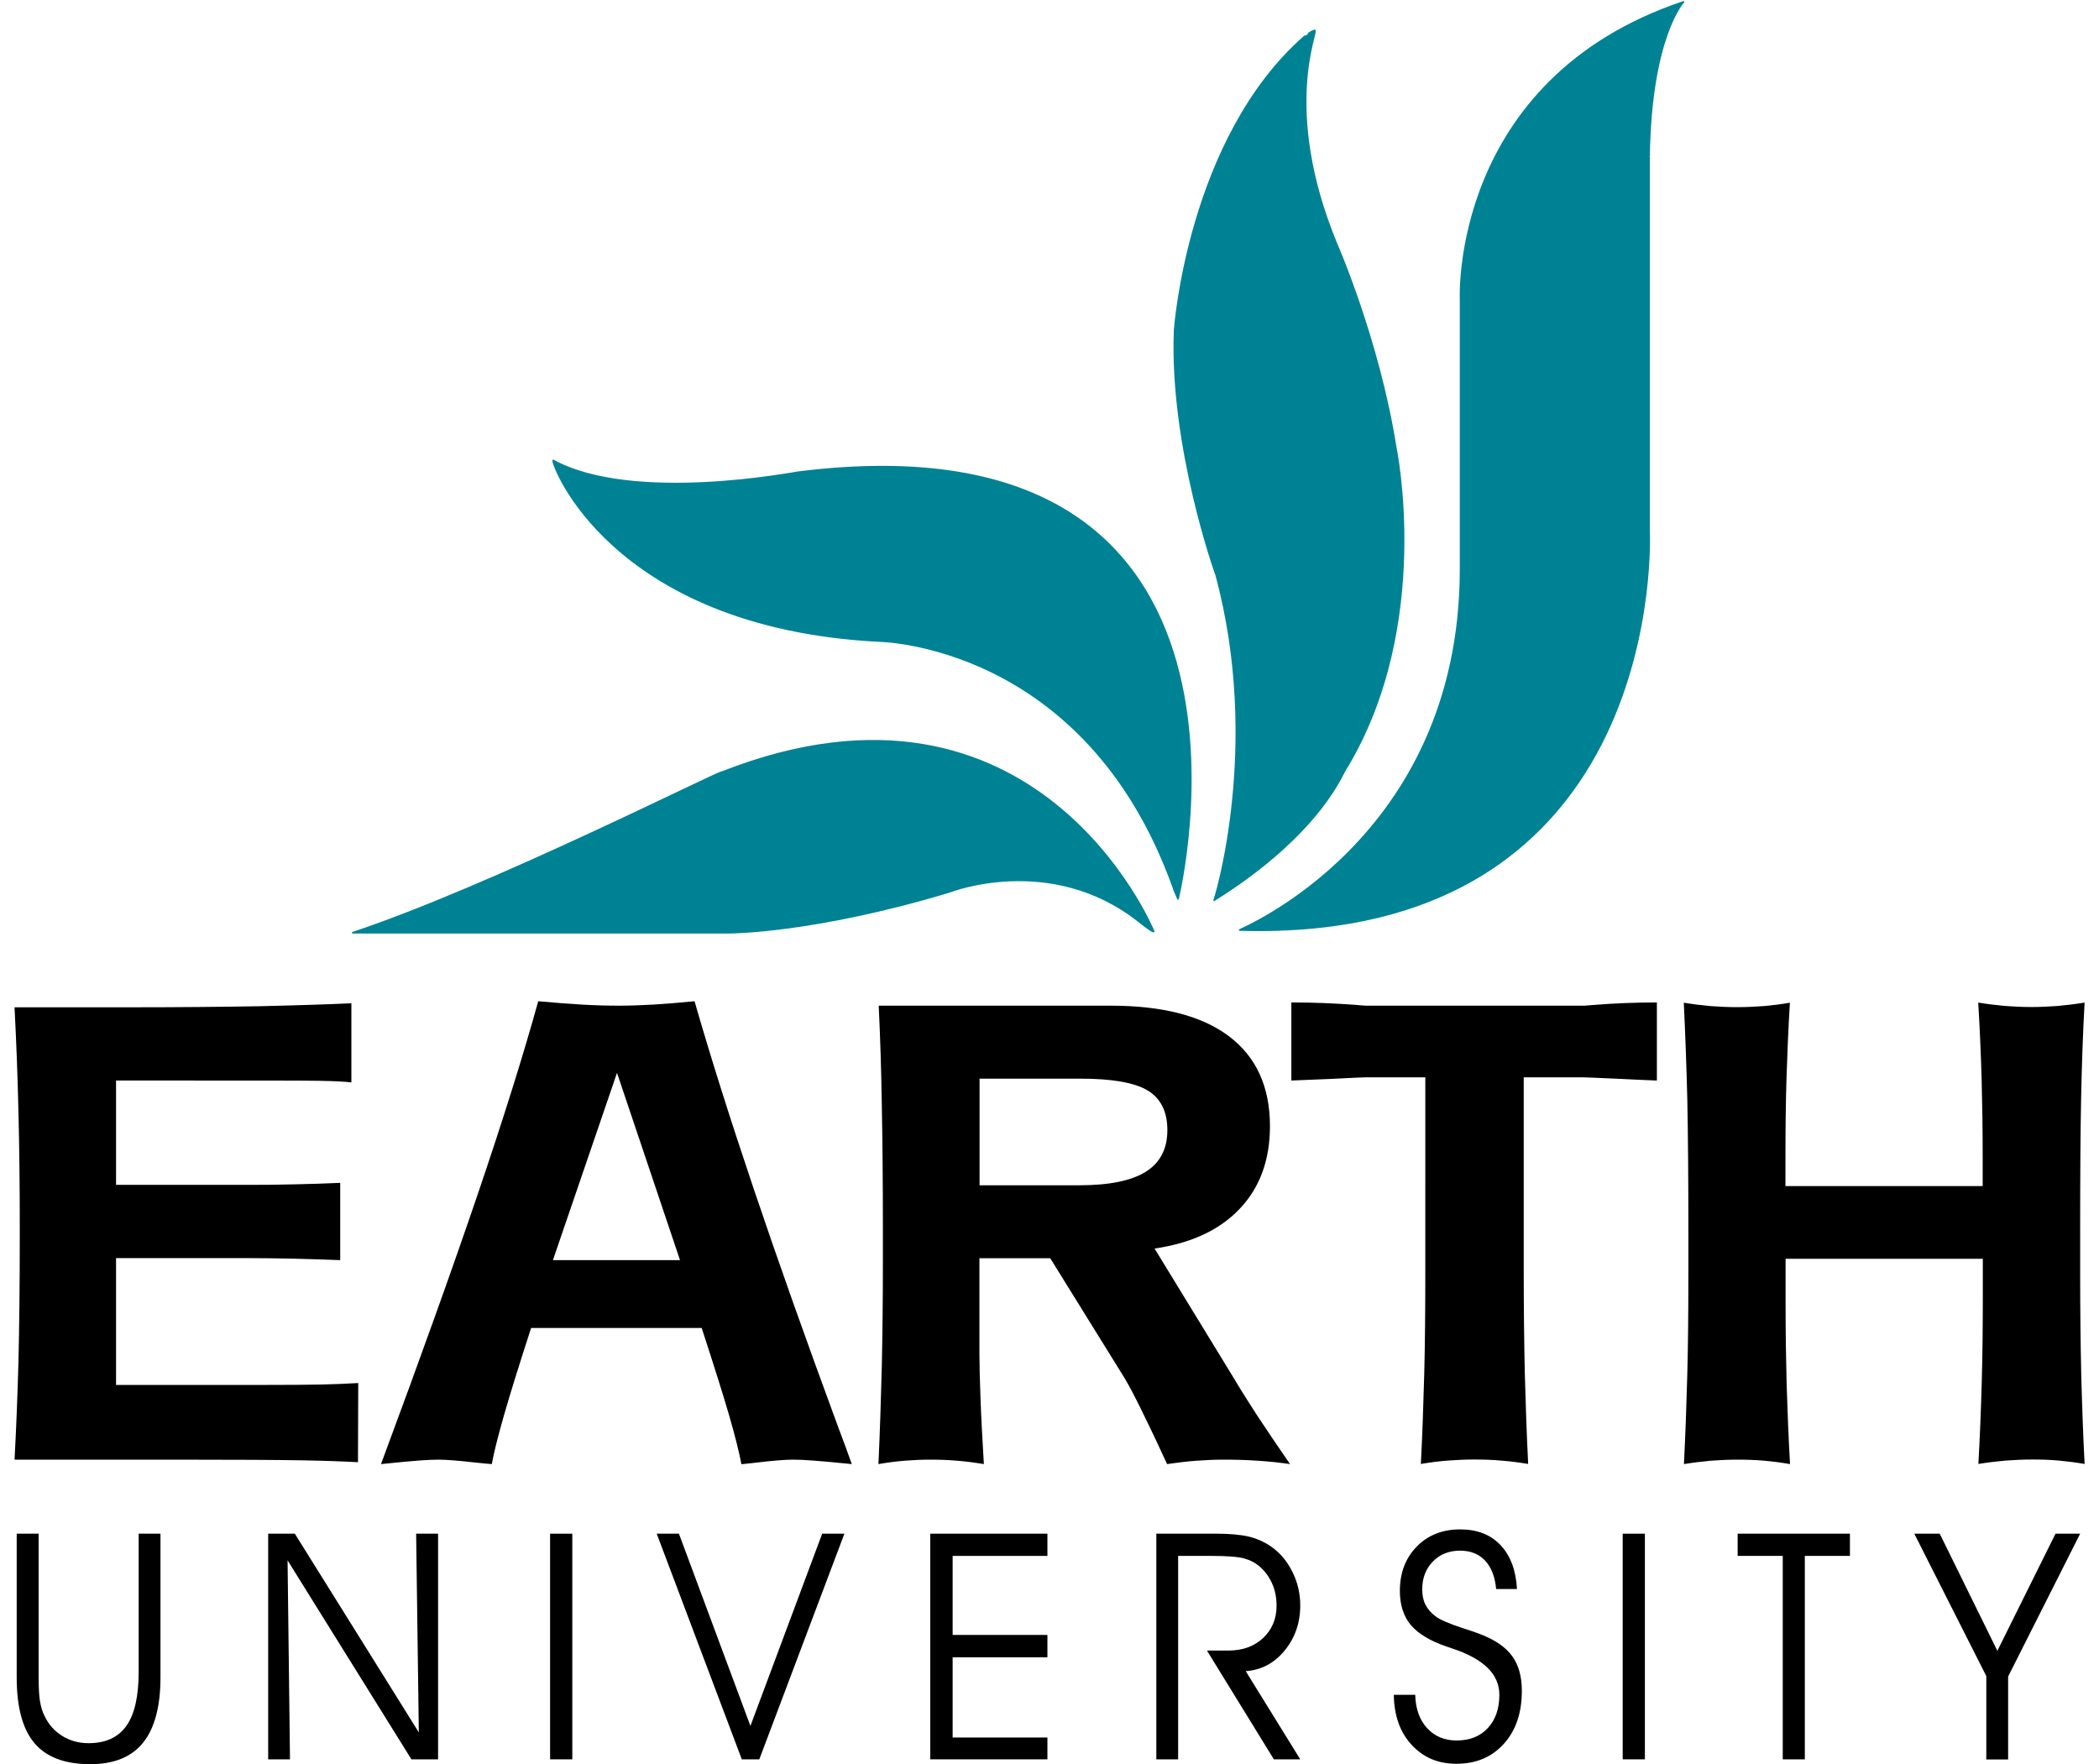
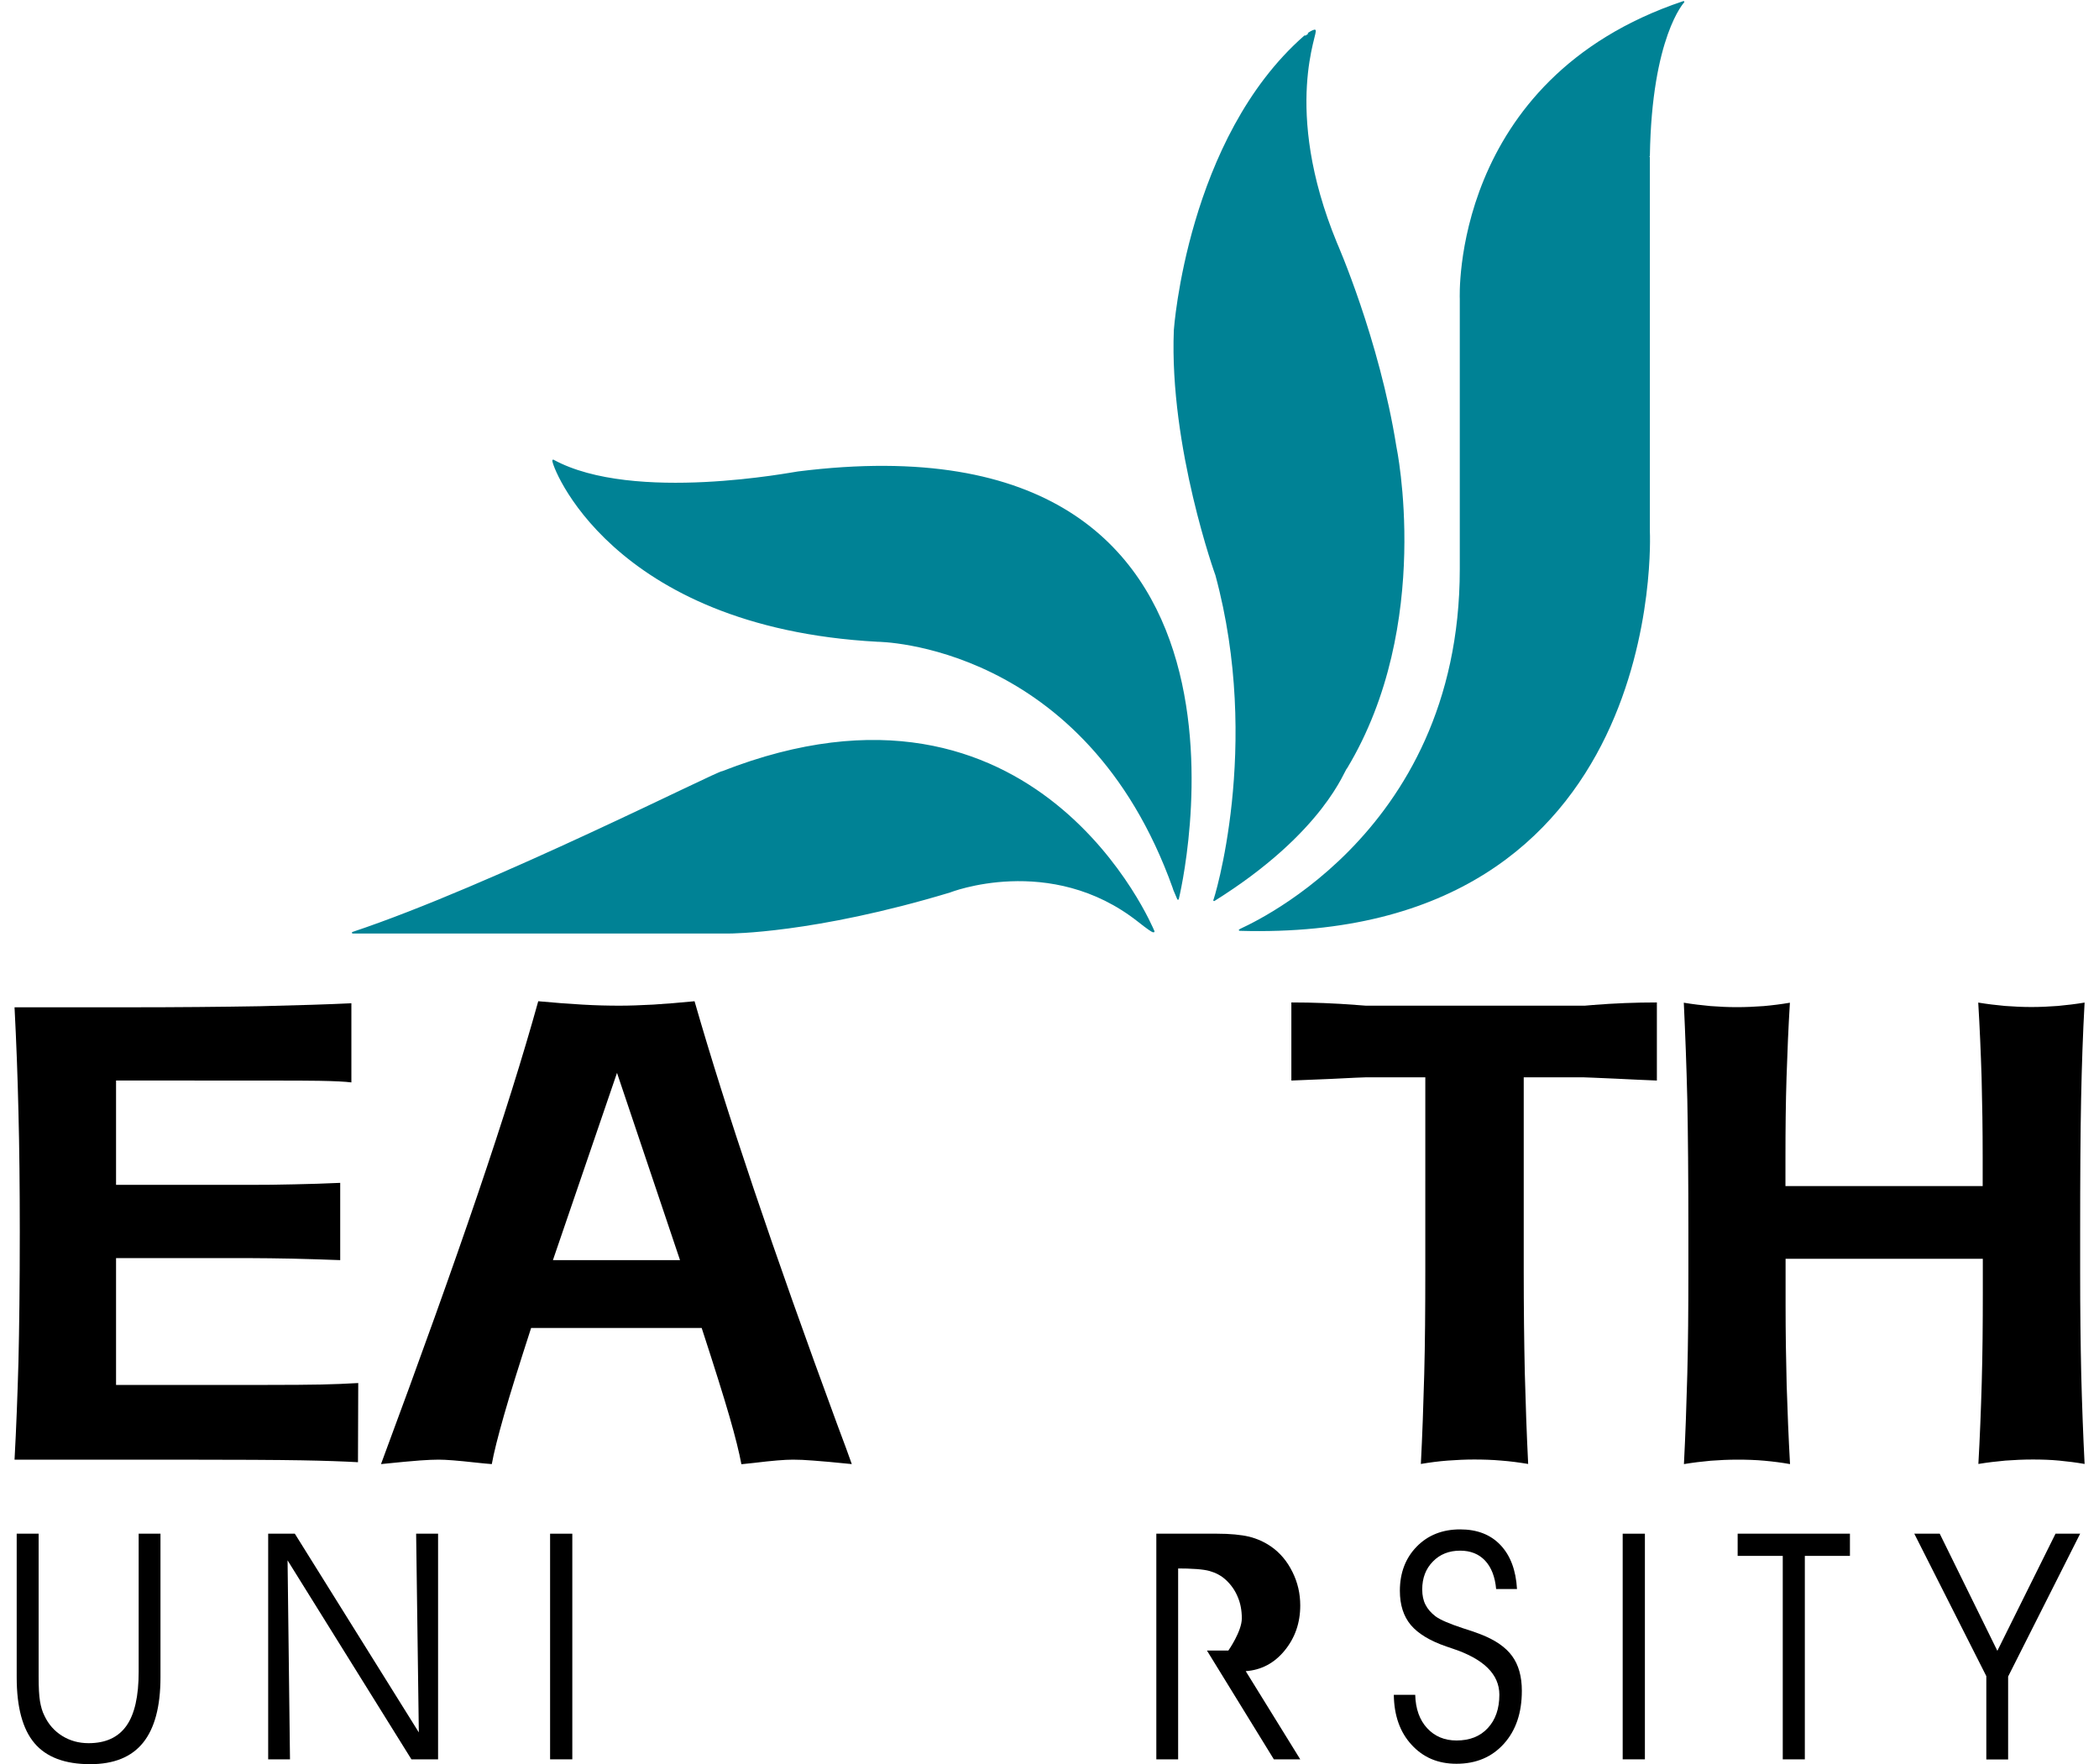
<svg xmlns="http://www.w3.org/2000/svg" id="Layer_1" x="0px" y="0px" viewBox="0 0 1559.1 1310.4" style="enable-background:new 0 0 1559.1 1310.4;" xml:space="preserve">
  <style type="text/css">	.Arched_x0020_Green{fill:url(#SVGID_1_);stroke:#FFFFFF;stroke-width:0.25;stroke-miterlimit:1;}	.st0{fill:#008295;stroke:#008295;stroke-width:1.196;stroke-linecap:round;stroke-linejoin:round;stroke-miterlimit:3.864;}</style>
  <linearGradient id="SVGID_1_" gradientUnits="userSpaceOnUse" x1="383.527" y1="961.882" x2="384.234" y2="961.175">
    <stop offset="0" style="stop-color:#1DA238" />
    <stop offset="0.983" style="stop-color:#24391D" />
  </linearGradient>
  <g>
    <g>
      <path class="st0" d="M1250.5,1.4c0,0-24.2,25.7-25.6,114.3c0-1.1,0,279.1,0,279.1s14.7,305.2-304.1,296   c-1.5,0,164.1-65.9,164.1-268.1c0-1.5,0-200.7,0-200.7S1077.6,59.3,1250.5,1.4L1250.5,1.4z" />
      <path class="st0" d="M976.5,22.6c3.3-0.7-25.6,57.1,16.1,158.2c0,0,31.3,71.1,44,150.9c0,0,27.8,131.9-36.6,238.8   c-1.5,0-16.1,46.9-98.2,98.2c0,1.5,36.2-114,1.5-241.8c0.4,1.4-34.3-94.7-30.8-181.7c0,0,9.9-142.3,96.7-218.3   C969.2,27,973.2,23.4,976.5,22.6L976.5,22.6z" />
      <path class="st0" d="M875,667.7c0,0,89.8-363.8-282.4-316.9c-1.5,0-122,23.8-181.7-8.8c-1.5,1.5,41.9,123.3,241,134.1   c0,0,154.5,0.7,219.8,183.5c-0.3-0.9,0.4,1.3,0.4,1.3L875,667.7L875,667.7z" />
      <path class="st0" d="M856.7,691.3c0,0-86.2-209.5-320.1-117.9C535.3,572,365,658.5,262,692.8h279.7c0,0,62.7,0.1,164-30.5   c-1.2,0.4,74.6-29.8,140.1,22C859.6,695.2,856.7,691.3,856.7,691.3L856.7,691.3z" />
    </g>
    <path d="M261,745.2V804c-4.4-0.6-12.4-1-24-1.2c-11.6-0.2-45.8-0.2-102.5-0.2H86.2v77.5h98.5c11.4,0,22.8-0.1,34.1-0.4  c11.3-0.2,22.6-0.6,33.9-1.1V936c-12.2-0.5-24-0.8-35.4-1.1c-11.4-0.2-22.3-0.4-32.6-0.4H86.2v94.2h79.9h31.2  c17.9,0,31.7-0.1,41.3-0.3c9.6-0.2,18.7-0.6,27.5-1.1l-0.2,58.8c-10.8-0.6-24.7-1.1-41.9-1.4c-17.1-0.3-48.4-0.5-94-0.5H10.8  c1.3-23.6,2.2-47.8,2.9-72.4c0.6-24.7,1-56.9,1-96.7c0-33.1-0.3-62.9-1-89.4c-0.6-26.5-1.6-52.3-2.9-77.5h85.2  c35.8,0,68.2-0.3,97.2-0.8C222.1,746.7,244.7,746,261,745.2z" />
    <g>
      <path d="M399.8,743.7c11.7,1.1,22.6,1.9,32.7,2.5c10.1,0.6,19.3,0.8,27.7,0.8c7.3,0,15.6-0.3,25-0.8c9.4-0.6,19.6-1.4,30.7-2.5   c23.2,80.7,58.5,185.6,106.1,314.7c4.9,13,8.5,22.8,10.7,29.1c-13-1.3-22.5-2.2-28.5-2.6c-6-0.5-11.1-0.7-15.2-0.7   c-6.2,0-15.8,0.8-28.8,2.4c-4.3,0.5-7.5,0.8-9.5,1c-1.6-8.6-4.5-20.3-8.8-35.2c-4.3-14.9-11.2-36.9-20.7-66H394.5   c-9,27.8-15.8,49.5-20.2,65c-4.4,15.5-7.5,27.6-9,36.1c-2.9-0.2-7.1-0.6-12.6-1.2c-12.5-1.4-21.5-2.1-26.9-2.1   c-3.6,0-8.3,0.2-13.9,0.6c-5.6,0.4-15.3,1.3-28.9,2.7c29.2-78.6,53.1-145.3,71.8-200.3C373.5,832.2,388.5,784.4,399.8,743.7z    M458.3,796.9L410.7,936h94.4L458.3,796.9z" />
-       <path d="M652.7,747h172.4c38.5,0,67.9,7.6,88,22.9c20.1,15.3,30.2,37.5,30.2,66.6c0,25.1-7.5,45.6-22.4,61.3   c-14.9,15.8-36,25.6-63.3,29.6l58.5,95.7c4.8,8.1,10.7,17.5,17.7,28.3c7.1,10.7,15.2,22.8,24.4,36.1c-7.6-1.1-15.6-2-24-2.5   c-8.4-0.6-17.1-0.8-25.9-0.8c-6.2,0-12.7,0.3-19.6,0.8c-6.9,0.5-14.2,1.4-21.8,2.5c-6.5-14.2-12.6-27-18.2-38.4   c-5.6-11.5-10.1-20-13.4-25.5l-55.2-89h-52.6v71.8c0,7.5,0.3,18.2,0.8,32.3c0.5,14.1,1.4,30.3,2.5,48.8c-6.7-1.1-13.3-2-19.9-2.5   c-6.6-0.6-13.3-0.8-20.1-0.8c-6.3,0-12.7,0.3-19,0.8c-6.3,0.5-12.8,1.4-19.3,2.5c1.1-24.3,1.9-48.6,2.5-72.8   c0.5-24.2,0.8-49.7,0.8-76.6v-26.5c0-34.4-0.3-64.6-0.8-90.7C654.6,794.9,653.8,770.2,652.7,747z M727.6,801.2v79.2h74   c22.2,0,38.6-3.3,49.4-10c10.7-6.7,16.1-17,16.1-31c0-13.7-4.9-23.5-14.6-29.4c-9.8-5.9-26.5-8.8-50.3-8.8H727.6z" />
      <path d="M959.3,744.6c16,0,32.2,0.6,48.5,1.9c3.6,0.3,5.9,0.5,6.7,0.5h162.7c0.6,0,2.6-0.2,5.9-0.5c16-1.3,31.9-1.9,47.6-1.9v58   c-8.2-0.3-18.6-0.8-30.9-1.4c-14.3-0.6-22.3-1-24-1h-44v143.6c0,27.7,0.3,53,0.8,76c0.6,23,1.4,45.5,2.5,67.6   c-6.7-1.1-13.3-2-20-2.5c-6.7-0.6-13.4-0.8-20.2-0.8c-6.3,0-12.9,0.3-19.6,0.8c-6.7,0.5-13.4,1.4-19.9,2.5   c1.1-21.6,1.9-43.9,2.5-66.7c0.6-22.8,0.8-48.3,0.8-76.5v-28.9V800.2h-43.8c-1.9,0-10.7,0.4-26.4,1.2c-11.7,0.5-21.5,0.9-29.3,1.2   V744.6z" />
    </g>
    <path d="M1250.7,744.8c6.7,1.1,13.3,1.9,19.9,2.5c6.6,0.5,13,0.8,19.4,0.8c6.8,0,13.5-0.3,20.1-0.8c6.6-0.6,13-1.4,19.4-2.5  c-1.1,18.1-1.9,36.6-2.5,55.5c-0.6,18.9-0.8,38.6-0.8,58.9V881h146.5v-21.4c0-20.3-0.3-40-0.8-59.1c-0.6-19.1-1.4-37.7-2.5-55.8  c6.7,1.1,13.3,1.9,19.9,2.5c6.6,0.5,13.1,0.8,19.6,0.8c6.5,0,13-0.3,19.6-0.8c6.6-0.6,13.2-1.4,19.9-2.5  c-1.3,23.3-2.1,47.2-2.6,71.8c-0.5,24.6-0.7,57.7-0.7,99.4v28.8c0,28.1,0.3,53.5,0.8,76.2c0.6,22.8,1.4,44.9,2.5,66.5  c-6.3-1.1-12.7-1.9-19-2.5c-6.3-0.6-12.8-0.8-19.5-0.8c-6.8,0-13.6,0.3-20.3,0.8c-6.7,0.6-13.4,1.4-20.1,2.5  c1.1-19.3,1.9-39.5,2.5-60.5c0.6-21,0.8-43.2,0.8-66.5V935h-146.5v34.7c0,19.8,0.3,39.5,0.8,59c0.6,19.5,1.4,39.1,2.5,58.8  c-6.2-1.1-12.5-1.9-19-2.5c-6.5-0.6-13.2-0.8-20-0.8c-6.7,0-13.3,0.3-19.9,0.8c-6.6,0.6-13.2,1.4-19.9,2.5  c1.1-21.7,1.9-44,2.5-66.7c0.6-22.8,0.8-48.1,0.8-76V916c0-41.5-0.3-74.6-0.8-99.3C1252.7,792.1,1251.8,768.1,1250.7,744.8z" />
    <g>
      <path d="M12.2,1139.2h16.5v106c0,8.2,0.3,14.3,1,18.4c0.7,4.1,1.7,7.7,3.3,10.8c3,6.4,7.4,11.4,13.2,15c5.8,3.6,12.3,5.4,19.6,5.4   c12.7,0,22-4.3,28.1-12.9c6.1-8.6,9.1-22,9.1-40.1v-102.6h16.2v106.6c0,21.7-4.3,37.9-12.9,48.6c-8.6,10.7-21.7,16-39.3,16   c-18.8,0-32.6-5.2-41.4-15.6c-8.8-10.4-13.2-26.7-13.2-48.9V1139.2z" />
      <path d="M311.1,1286.8l-2-147.6h16.3v167.6h-19.8l-92-147.8l1.8,147.8h-16.2v-167.6h19.8L311.1,1286.8z" />
      <path d="M425.1,1306.8h-16.5v-167.6h16.5V1306.8z" />
-       <path d="M487.8,1139.2h16.5l53.1,142.8l53.3-142.8h16.5L564,1306.8h-13L487.8,1139.2z" />
-       <path d="M707.6,1214.4h70.4v16.6h-70.4v59.6h70.4v16.2h-87v-167.6h87v16.5h-70.4V1214.4z" />
-       <path d="M875.1,1155.7v151.1h-16.2v-167.6h45c9.9,0,17.9,0.8,23.9,2.2c6,1.5,11.5,4,16.4,7.4c6.7,4.7,11.9,10.9,15.8,18.8   c3.9,7.8,5.8,16.1,5.8,24.9c0,13-3.9,24.1-11.6,33.5c-7.7,9.4-17.4,14.5-28.9,15.3l40.5,65.5h-19.6l-49.7-80.8h15.9   c10.6,0,19.2-3.1,25.8-9.3s10-14.2,10-23.9c0-5.9-1-11.3-3.1-16.1c-2-4.8-5-9.1-9-12.7c-3.3-3-7.3-5.1-11.9-6.4   c-4.6-1.3-12.9-1.9-24.8-1.9H875.1z" />
+       <path d="M875.1,1155.7v151.1h-16.2v-167.6h45c9.9,0,17.9,0.8,23.9,2.2c6,1.5,11.5,4,16.4,7.4c6.7,4.7,11.9,10.9,15.8,18.8   c3.9,7.8,5.8,16.1,5.8,24.9c0,13-3.9,24.1-11.6,33.5c-7.7,9.4-17.4,14.5-28.9,15.3l40.5,65.5h-19.6l-49.7-80.8h15.9   s10-14.2,10-23.9c0-5.9-1-11.3-3.1-16.1c-2-4.8-5-9.1-9-12.7c-3.3-3-7.3-5.1-11.9-6.4   c-4.6-1.3-12.9-1.9-24.8-1.9H875.1z" />
      <path d="M1035.3,1258.9h15.9c0.3,10.4,3.2,18.6,8.8,24.7c5.6,6.1,12.9,9.2,21.9,9.2c9.7,0,17.5-3,23.2-9.2   c5.7-6.1,8.6-14.4,8.6-24.8c0-15.2-11.7-26.7-35.2-34.4c-1.8-0.6-3.2-1.1-4.1-1.4c-12.3-4.2-21.1-9.6-26.5-16   c-5.4-6.5-8.1-14.9-8.1-25.4c0-13.3,4.2-24.3,12.5-32.8c8.3-8.5,19.1-12.8,32.3-12.8c12.6,0,22.6,3.9,29.9,11.6   c7.4,7.8,11.5,18.7,12.3,32.7h-15.5c-0.8-9.1-3.6-16.2-8.2-21.1c-4.6-4.9-10.8-7.4-18.5-7.4c-8.3,0-15.1,2.7-20.3,8.1   c-5.3,5.4-7.9,12.3-7.9,20.7c0,4.4,0.8,8.2,2.4,11.3c1.6,3.2,4.1,6.1,7.5,8.7c3.5,2.6,10.3,5.5,20.3,8.8   c5.8,1.8,10.1,3.3,13.1,4.5c10.9,4.2,18.7,9.6,23.5,16.2c4.8,6.6,7.2,15.2,7.2,25.8c0,16.3-4.4,29.4-13.3,39.3   c-8.9,9.9-20.6,14.9-35.3,14.9c-13.7,0-24.7-4.7-33.3-14.1C1039.9,1286.7,1035.5,1274.3,1035.3,1258.9z" />
      <path d="M1221.8,1306.8h-16.5v-167.6h16.5V1306.8z" />
      <path d="M1340.7,1306.8h-16.5v-151.1h-33.5v-16.5h83.4v16.5h-33.5V1306.8z" />
      <path d="M1491.6,1245.3v61.6h-16.2V1245l-53.5-105.8h18.9l42.8,87l43.2-87h18.3L1491.6,1245.3z" />
    </g>
  </g>
</svg>